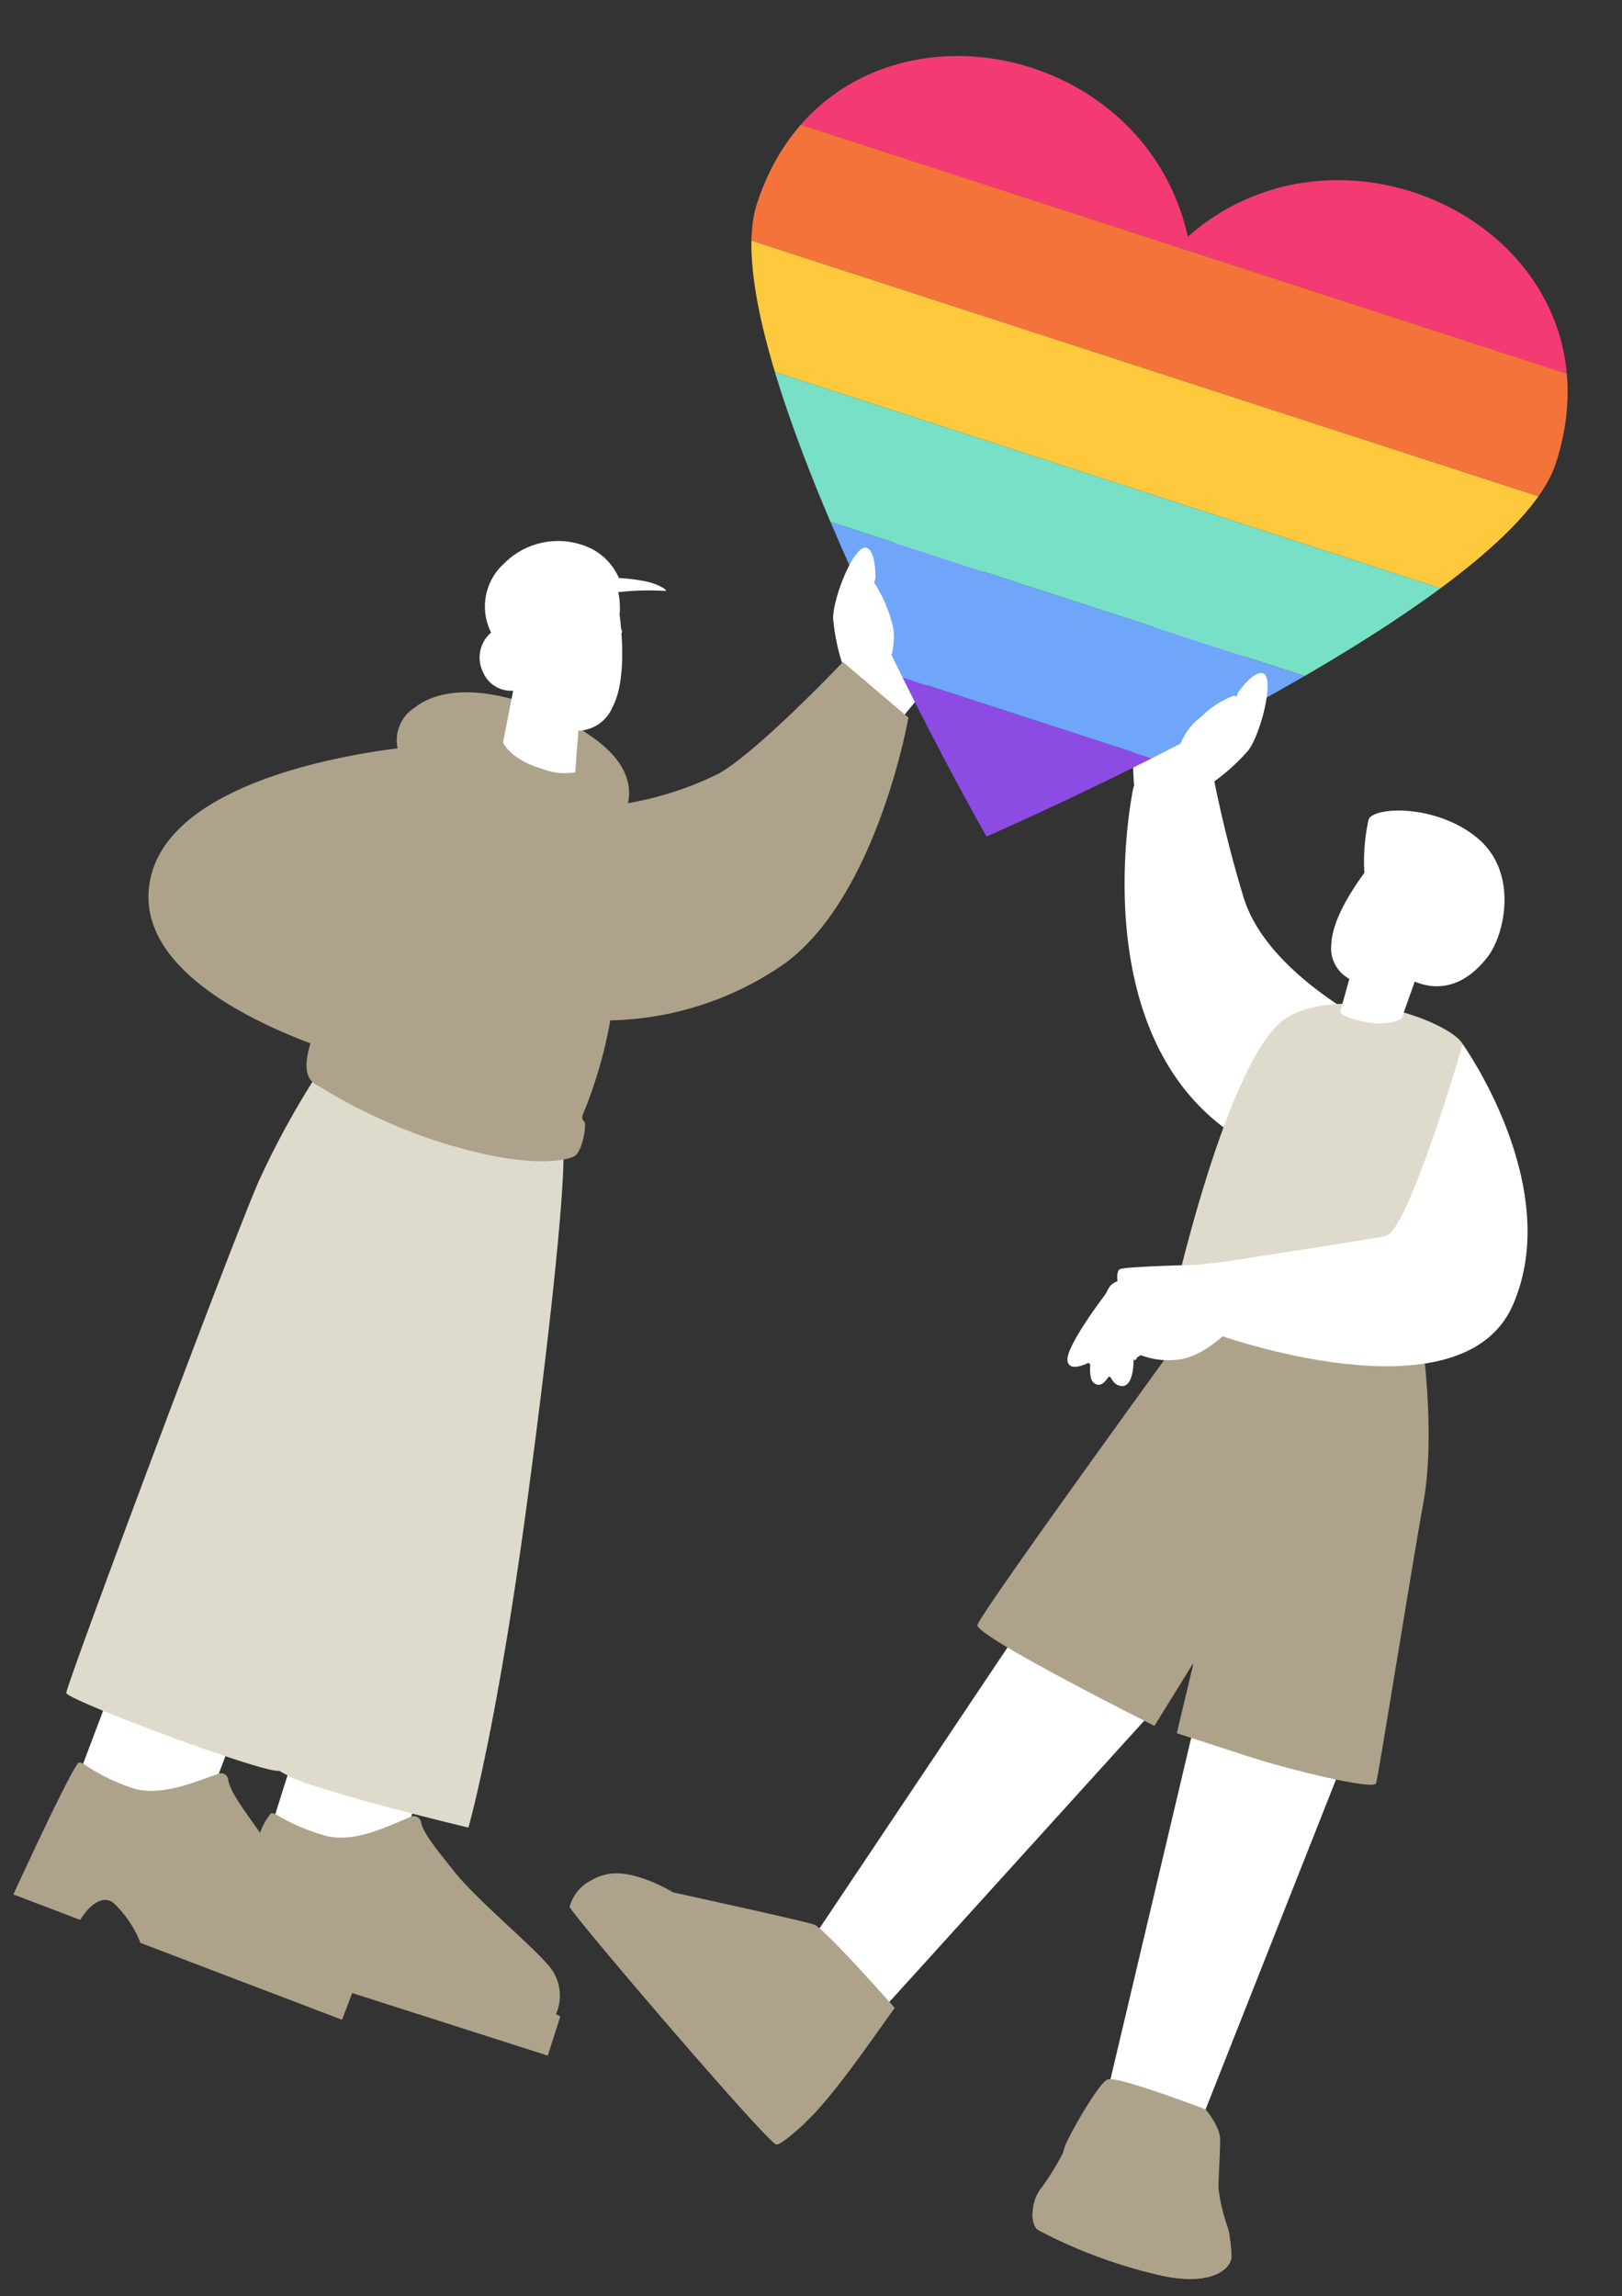
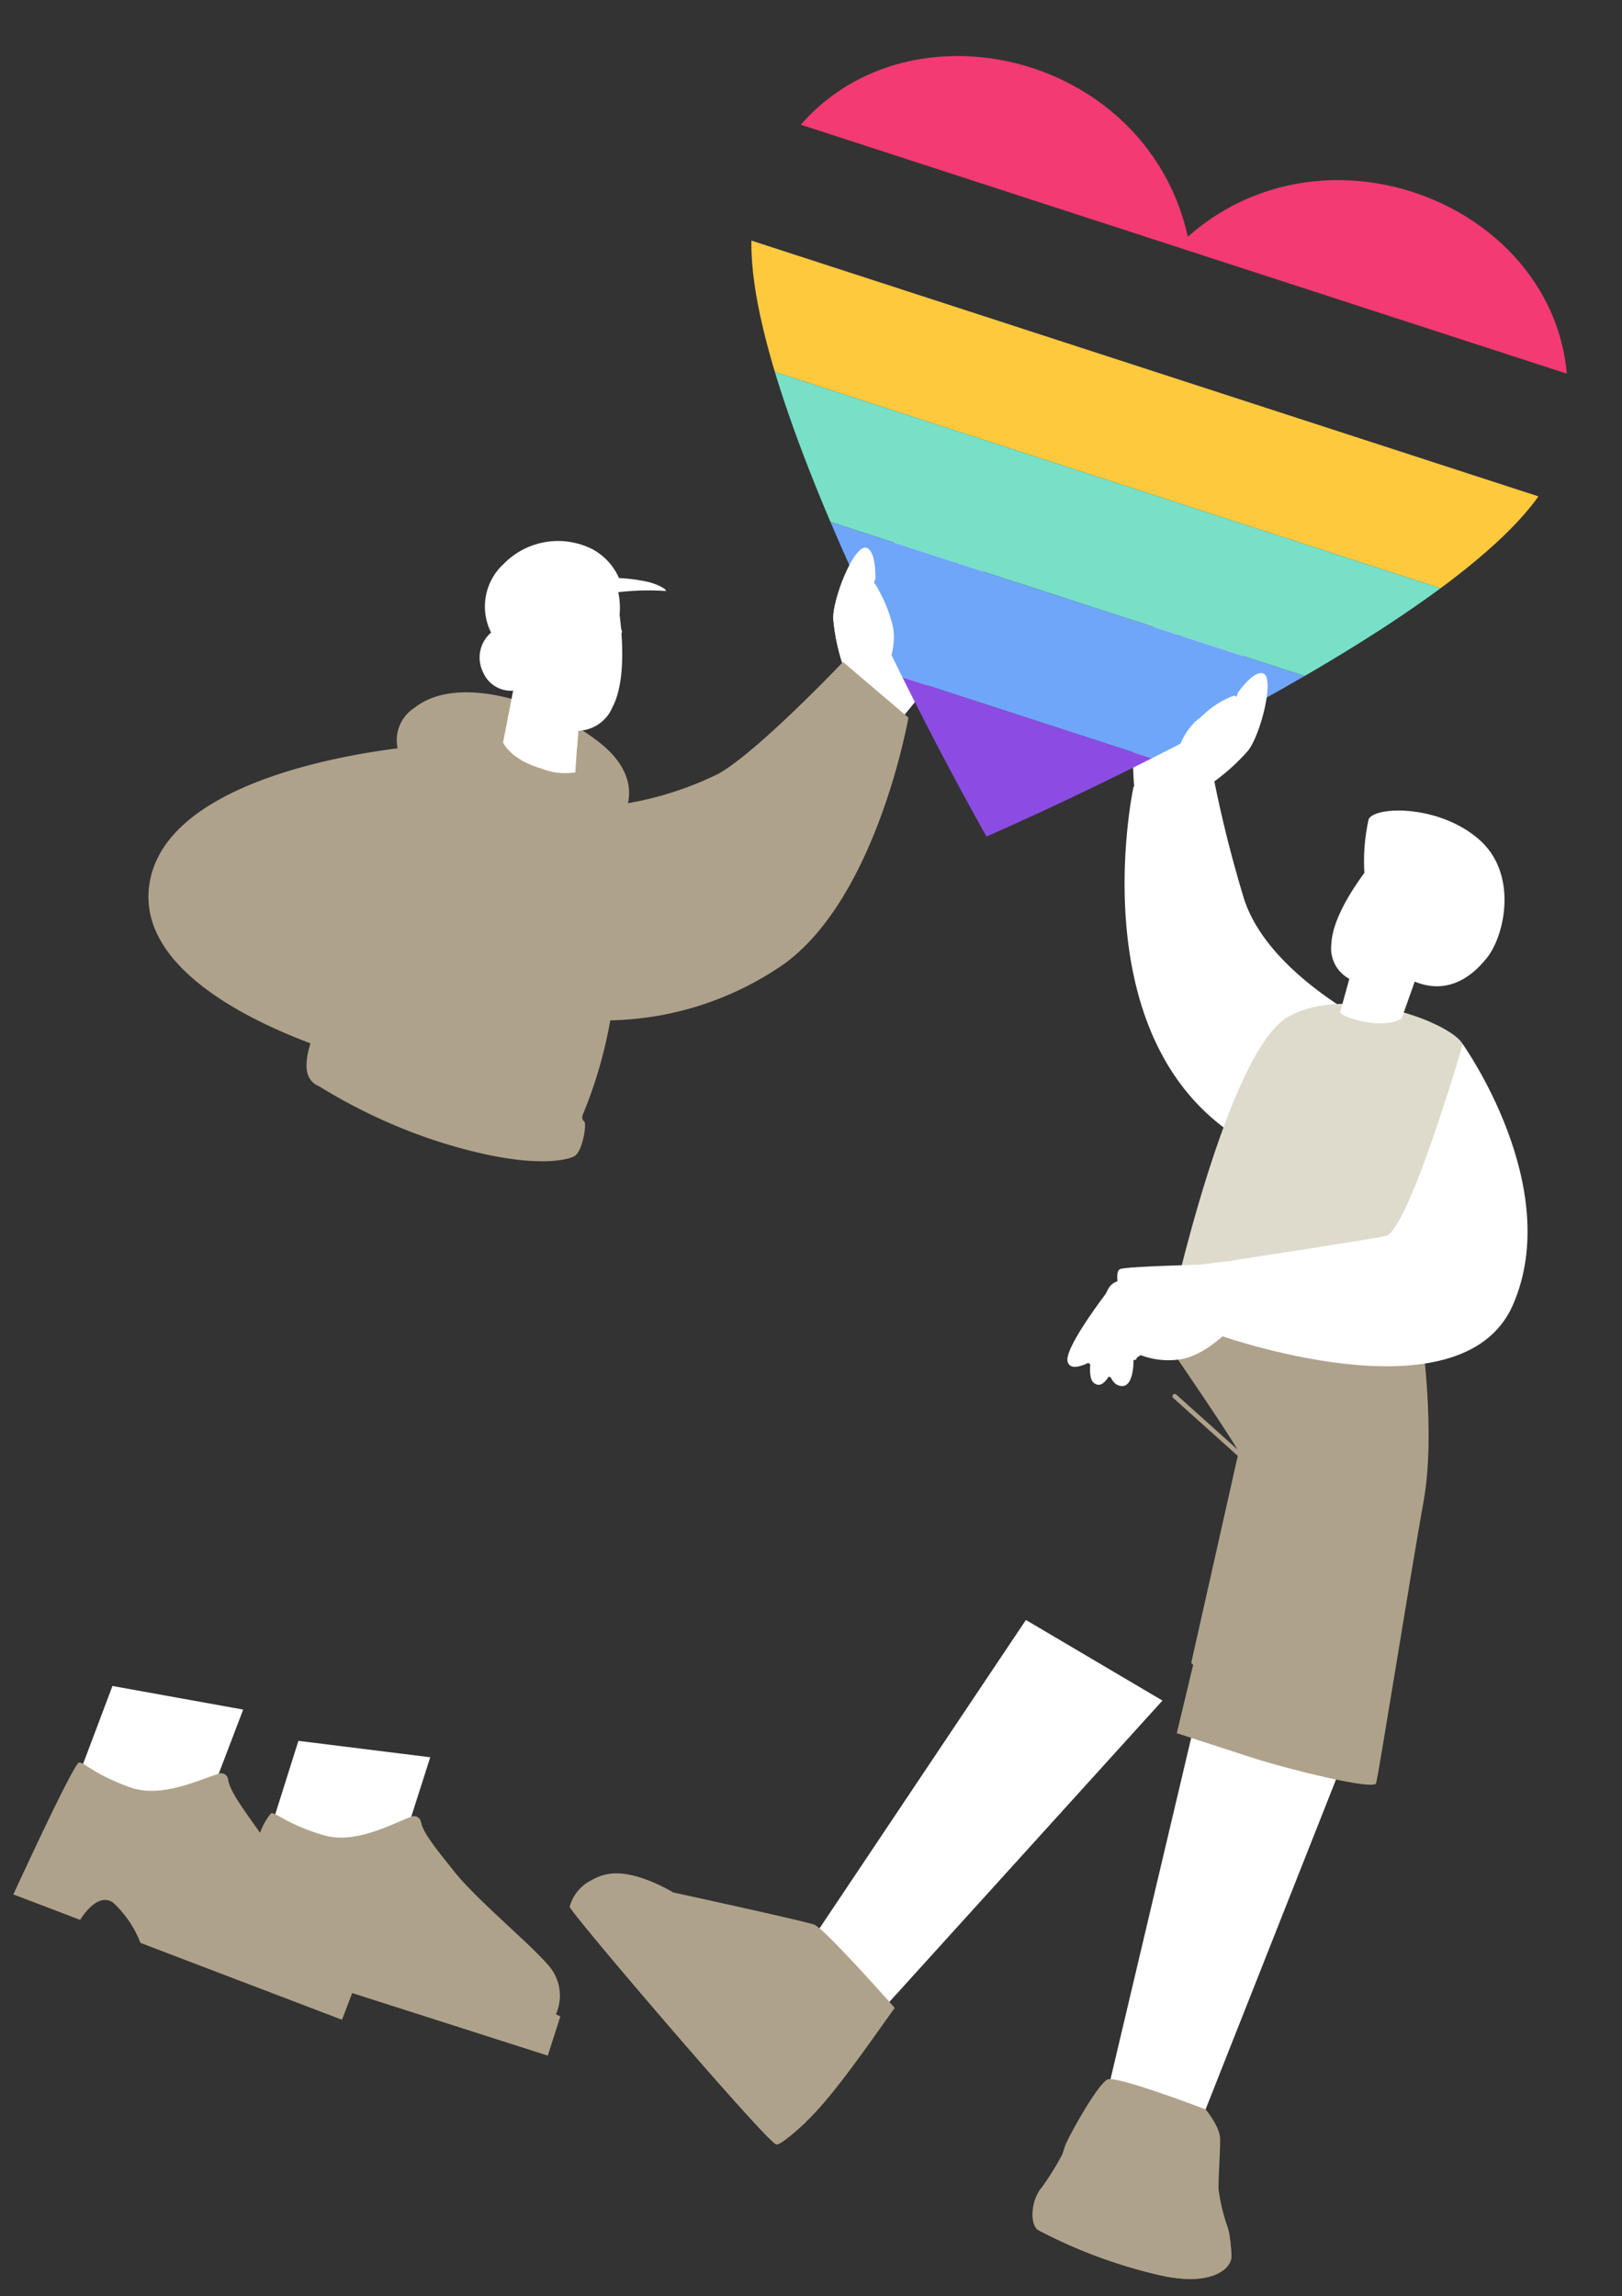
<svg xmlns="http://www.w3.org/2000/svg" width="142.038" height="201.039" viewBox="0 0 142.038 201.039">
  <rect x="0" y="0" width="142.038" height="201.039" fill="#333333" stroke="none" />
  <defs>
    <clipPath id="clip-path">
      <path id="パス_5482" data-name="パス 5482" d="M36.78,9.843C27.129-6.527,0-1.747,0,18.761c0,13.5,36.238,46.47,36.238,46.47s37.322-32.967,37.322-46.47c0-20.577-27.2-25.165-36.78-8.919" transform="translate(0 0)" />
    </clipPath>
  </defs>
  <g id="ILLUST" transform="translate(41.366 -9.979) rotate(18)">
    <path id="パス_5203" data-name="パス 5203" d="M67.933,38.1a17.8,17.8,0,0,1-2.221,3.824l-2.492.927-3.8,1.417S56.831,38.1,56.586,33.908s.616-5.679,1.233-5.8,1.354,2.471,1.354,2.471-.122-3.953,1.238-4.2,1.848,3.209,1.848,3.209.494-2.837,1.6-2.343c1.071.472,1.455,6.467,1.482,6.883,0,.023,0,.012.011-.005.016-.078.072-.267.155-.517.29-.909.923-2.564,1.561-2.292.86.373,1.477,5.057.86,6.784" transform="translate(20.077 12.849)" fill="#fff" />
    <path id="パス_5204" data-name="パス 5204" d="M64.407,31.439a.208.208,0,0,0-.184-.367l-6.01,1.964a.208.208,0,1,0,.129.4l6.008-1.965a.193.193,0,0,0,.056-.027" transform="translate(20.634 14.541)" fill="#fff" />
    <path id="合体_35" data-name="合体 35" d="M0,10.876.381,2.664,11.908,1.092,11.4,11.228ZM17.353,2.2,28.777,0l.046,10.149-11.4.27Z" transform="translate(18.339 156.948)" fill="#fff" stroke="rgba(0,0,0,0)" stroke-miterlimit="10" stroke-width="1" />
    <path id="合体_36" data-name="合体 36" d="M11.894,17.984a9.5,9.5,0,0,0-3.335-2.6C6.885,14.82,6.253,17.7,6.253,17.7L0,17.388S1.469,4.818,1.9,4.632s1.466.576,4.927.68c2.81.084,5.3-2.283,7.015-3.539a.628.628,0,0,1,.949.259c.465.93,2.134,2.086,3.877,3.393q.1.078.214.156a5.413,5.413,0,0,1,.388-1.929c.224-.115.64.037,1.512.187a17.307,17.307,0,0,0,3.445.222c2.81-.068,5.165-2.567,6.809-3.916A.63.63,0,0,1,32,.35c.515.9,2.243,1.967,4.058,3.176,2.679,1.787,8.337,3.979,10.53,5.355a3.994,3.994,0,0,1,1.852,3.675,1,1,0,0,1-.014.125l.427.068.017,3.6-17.982.082-.126,2.5Z" transform="translate(16.107 162.26)" fill="#afa28b" stroke="rgba(0,0,0,0)" stroke-miterlimit="10" stroke-width="1" />
-     <path id="合体_34" data-name="合体 34" d="M19.863,61.527h0c-1.139.666-19.619-.15-19.842-.715S1.581,19.469,2.2,13.051A73.743,73.743,0,0,1,4.9,0l16.67.24.076,1.678,5.321.944s1.707,4.756,6.151,28.926c3.767,20.487,4.033,29.35,4.033,29.35s-8.48.691-13.634.691A13.027,13.027,0,0,1,19.863,61.527Z" transform="translate(15.043 100.631)" fill="#dedbcc" stroke="rgba(0,0,0,0)" stroke-miterlimit="10" stroke-width="1" />
    <path id="パス_5209" data-name="パス 5209" d="M36.864,38.3a17.781,17.781,0,0,0,2.221,3.825l2.492.927,3.8,1.415s2.592-6.168,2.837-10.359-.616-5.679-1.233-5.8-1.354,2.471-1.354,2.471.122-3.953-1.238-4.2-1.848,3.209-1.848,3.209-.494-2.837-1.6-2.343c-1.071.472-1.455,6.467-1.482,6.883,0,.023,0,.012-.011-.005-.018-.078-.072-.267-.155-.516-.29-.91-.923-2.565-1.561-2.293-.86.373-1.477,5.057-.86,6.784" transform="translate(13.001 12.922)" fill="#fff" />
    <path id="パス_5210" data-name="パス 5210" d="M45.435,33.771a.208.208,0,0,0,.061-.407l-6.045-1.851a.208.208,0,0,0-.122.4l6.045,1.851a.192.192,0,0,0,.061.01" transform="translate(13.922 14.7)" fill="#fff" />
    <g id="マスクグループ_248" data-name="マスクグループ 248" transform="translate(32.294)" clip-path="url(#clip-path)">
      <rect id="長方形_5932" data-name="長方形 5932" width="73.559" height="10.986" transform="translate(0 0)" fill="#f43a73" />
-       <rect id="長方形_5933" data-name="長方形 5933" width="73.559" height="10.986" transform="translate(0 10.986)" fill="#f4733a" />
      <rect id="長方形_5934" data-name="長方形 5934" width="73.559" height="10.3" transform="translate(0 21.973)" fill="#ffc93e" />
      <rect id="長方形_5935" data-name="長方形 5935" width="73.559" height="10.986" transform="translate(0 32.273)" fill="#77e0c6" />
      <rect id="長方形_5936" data-name="長方形 5936" width="73.559" height="10.986" transform="translate(0 43.259)" fill="#6fa6fa" />
      <rect id="長方形_5937" data-name="長方形 5937" width="73.559" height="10.986" transform="translate(0 54.245)" fill="#8c4ce3" />
    </g>
    <path id="パス_5211" data-name="パス 5211" d="M36.877,36.991A17.78,17.78,0,0,0,39.1,40.816l2.492.927.855.016s.995-3.864-.649-6.117a12.552,12.552,0,0,0-2.331-2.621c-.112-.078-.161-.1-.161-.1L39.3,32.5c-.29-.91-.867-2.274-1.561-2.293-1.109-.03-1.477,5.057-.86,6.784" transform="translate(12.998 14.231)" fill="#fff" />
    <path id="合体_33" data-name="合体 33" d="M19.731,49.511c-1.073-.094-1.862-.826-1.906-3.346-6.238-.281-16.76-1.843-17.754-9.122-1.146-8.383,11.9-15.391,17.032-17.8a3.374,3.374,0,0,1,.317-3.846c2.712-4.059,10.95-4.059,16.274-2.125,3.268,1.187,3.971,3.128,4.072,4.307a29.12,29.12,0,0,0,6.759-4.916C47.238,9.7,51.857,0,51.857,0l6.956,2.861s2.242,15.718-3.679,23.861a27.62,27.62,0,0,1-12.961,9.416,39.2,39.2,0,0,1,.259,8.638s0,.386.3.483.7,2.61.1,3.19-3.314,2.223-10.648,2.417q-.687.018-1.334.018A48.2,48.2,0,0,1,19.731,49.511Z" transform="translate(0 54.58)" fill="#afa28b" stroke="rgba(0,0,0,0)" stroke-miterlimit="10" stroke-width="1" />
    <path id="合体_60" data-name="合体 60" d="M5.428,18.561l-.562-4.587a2.662,2.662,0,0,1-3.028-.75,2.878,2.878,0,0,1-.378-3.493,5.06,5.06,0,0,1-.8-6.08,6.656,6.656,0,0,1,7-3.6,5.262,5.262,0,0,1,2.973,1.68A15.081,15.081,0,0,1,13.2,1.261c1.138-.069,1.938.215,1.608.3a22.794,22.794,0,0,0-4.1,1.482c.066.066.132.134.2.205,0,0,3.3,5.876,2.676,9.425a3.356,3.356,0,0,1-2.23,2.881l.315,1.231.584,2.3a5.4,5.4,0,0,1-2.865.607c-.109,0-.215.005-.319.005C6.4,19.7,5.428,18.561,5.428,18.561Z" transform="translate(20.298 51.924)" fill="#fff" stroke="rgba(0,0,0,0)" stroke-miterlimit="10" stroke-width="1" />
    <path id="パス_5216" data-name="パス 5216" d="M19.223,46.045a1.643,1.643,0,0,0,.2.459c1.385,2.333,4.522,2.5,5.776,2.465l-.576-2.4Z" transform="translate(6.831 19.932)" fill="#fff" />
    <path id="パス_5218" data-name="パス 5218" d="M23.8,44.694a.21.21,0,0,0,.208-.212A4.76,4.76,0,0,0,22.875,41.2a.208.208,0,0,0-.29.3,4.456,4.456,0,0,1,1,2.991.208.208,0,0,0,.208.2" transform="translate(8.008 18.167)" fill="#fff" />
    <path id="パス_5219" data-name="パス 5219" d="M18.748,45.2a.208.208,0,0,0,.127-.373l-2.082-1.591a.208.208,0,0,0-.253.331l2.082,1.591a.211.211,0,0,0,.127.042" transform="translate(5.939 18.907)" fill="#fff" />
    <path id="パス_5221" data-name="パス 5221" d="M21.849,42.647a.168.168,0,0,0,.045-.005.208.208,0,0,0,.159-.248l-.234-1.057a.208.208,0,1,0-.407.088l.234,1.057a.21.21,0,0,0,.2.165" transform="translate(7.612 18.179)" fill="#fff" />
    <path id="パス_5222" data-name="パス 5222" d="M24.049,42.411a.16.16,0,0,0,.05-.007.208.208,0,0,0,.152-.252L23.988,41.1a.208.208,0,0,0-.4.1l.264,1.049a.207.207,0,0,0,.2.158" transform="translate(8.383 18.097)" fill="#fff" />
    <path id="パス_5223" data-name="パス 5223" d="M20.982,41.213a.208.208,0,0,0,.154-.188c.031-.524.772-.577.778-.577a.209.209,0,0,0-.026-.416c-.385.024-1.125.257-1.169.968a.209.209,0,0,0,.2.22.218.218,0,0,0,.067-.007" transform="translate(7.366 17.768)" fill="#fff" />
    <path id="パス_5224" data-name="パス 5224" d="M24.3,40.637a.214.214,0,0,0,.1-.033.205.205,0,0,0,.065-.287,1.166,1.166,0,0,0-1.43-.449.208.208,0,0,0,.157.385.749.749,0,0,1,.921.287.212.212,0,0,0,.184.1" transform="translate(8.146 17.679)" fill="#fff" />
    <path id="パス_5226" data-name="パス 5226" d="M18.672,44.745s3.287-1.455,4.27-3.844.827-2.954.827-2.954l2.361,2.281s-.759-3.986-4.017-3.756a6.6,6.6,0,0,0-5.629,5.245c-.286,1.927,2.187,3.029,2.187,3.029" transform="translate(5.847 16.482)" fill="#fff" />
    <path id="パス_5230" data-name="パス 5230" d="M84.744,95.729,69.289,130.136l-7.73-3.384L71.19,92.713Z" transform="translate(21.819 36.684)" fill="#fff" />
    <path id="パス_5231" data-name="パス 5231" d="M94.588,94.043l-2.345,37.51-8.291-.563-2.891-35.2Z" transform="translate(28.758 37.163)" fill="#fff" />
-     <path id="パス_5232" data-name="パス 5232" d="M76.09,69.808S65.7,101.7,65.845,102.675s17.468,3.6,17.468,3.6l2.059-8.429V75.92Z" transform="translate(23.267 28.463)" fill="#afa28b" />
    <path id="パス_5233" data-name="パス 5233" d="M92.52,67.441s3.806,7.711,4.622,13.711,3.67,24.077,3.67,24.756-7.884,1.223-11.146,1.223H82.86S80.967,82.8,80.627,82.257s-7.818-6.3-7.818-6.3l3.725-5.435Z" transform="translate(25.78 27.61)" fill="#afa28b" />
    <path id="パス_5234" data-name="パス 5234" d="M86.667,54.1S74.956,52.822,70.71,46.522a110.537,110.537,0,0,1-5.923-9.532l-6.128,3.444s2.176,21.686,17.549,26.2C84.573,69.085,86.667,54.1,86.667,54.1" transform="translate(20.773 16.666)" fill="#fff" />
    <path id="パス_5236" data-name="パス 5236" d="M91.963,76.289s-1.784-25.817-3.251-27.263S77.685,47,73.475,51.4s-1.86,27.9-1.86,27.9Z" transform="translate(25.114 20.614)" fill="#dedbcc" />
    <path id="パス_5249" data-name="パス 5249" d="M87.538,48.746s12.324,9.1,11.222,20.348S74.795,79.556,74.795,79.556l-.58-6.584S85.389,67.359,86.3,66.794c1.766-1.091,1.234-18.048,1.234-18.048" transform="translate(26.287 20.893)" fill="#fff" />
    <path id="パス_5250" data-name="パス 5250" d="M80.793,131.222c0,1.019.343,2.186,1.044,2.471a43.868,43.868,0,0,0,11.344.48c4.745-.415,5.889-2.552,5.48-3.587-.188-.49-.391-.947-.547-1.289a4.684,4.684,0,0,0-.538-.962,16.609,16.609,0,0,1-1.794-2.937c-.343-1.019-.872-3.2-1.223-4.224s-2-2.048-2-2.048-8.271-.431-8.972.156-1.746,5.969-1.746,6.7v.734a23.1,23.1,0,0,1-.864,3.466,3.227,3.227,0,0,0-.106.425,4.018,4.018,0,0,0-.073.619" transform="translate(28.661 46.161)" fill="#afa28b" />
    <path id="パス_5251" data-name="パス 5251" d="M46.376,120.692C46.6,121.166,69.2,135,70,134.884c.286-.041.987-1.086,1.86-2.659,1.59-2.863,3.218-8.5,4.319-11.906,0,0-7.99-4.724-8.968-4.755s-12.6,1.134-12.6,1.134-3.54-.857-5.684.113a4.407,4.407,0,0,0-1.517,1.15,3.645,3.645,0,0,0-1.036,2.733" transform="translate(16.401 44.929)" fill="#afa28b" />
    <path id="パス_5252" data-name="パス 5252" d="M80.793,128.484c0,1.019.343,2.186,1.044,2.471a43.87,43.87,0,0,0,11.344.48c4.745-.415,5.889-2.552,5.48-3.587-.188-.49-.391-.947-.547-1.289-.985.562-3.416,1.451-9.019,1.647a27.588,27.588,0,0,1-8.123-.766,3.228,3.228,0,0,0-.106.425,4.018,4.018,0,0,0-.073.619" transform="translate(28.661 48.898)" fill="#afa28b" />
    <path id="合体_59" data-name="合体 59" d="M2.846,18.83l-.07-1.687-.057-1.26A3.029,3.029,0,0,1,.278,13.45c-.551-1.961.19-4.876.827-6.8A16.88,16.88,0,0,1,.011,2.076C.178.807,5.4-1.045,9.68.736s4.8,7.291,3.951,9.616c-1.308,3.577-3.686,4.128-5.389,3.991l-.095,3.437S7.3,18.91,4.666,19.094c-.275.018-.508.025-.707.025C2.74,19.12,2.846,18.83,2.846,18.83Z" transform="translate(99.882 51.379)" fill="#fff" />
    <path id="パス_5253" data-name="パス 5253" d="M46.376,120.057c.229.474,22.827,14.3,23.626,14.191.286-.041.987-1.086,1.86-2.659L47.412,117.324a3.645,3.645,0,0,0-1.036,2.733" transform="translate(16.415 45.565)" fill="#afa28b" />
    <path id="パス_5254" data-name="パス 5254" d="M82.2,97.924a.2.2,0,0,1-.2-.181l-1.716-18.4-6.943-3.076a.2.2,0,1,1,.162-.366l7.051,3.123a.2.2,0,0,1,.117.165L82.4,97.705a.2.2,0,0,1-.18.218H82.2" transform="translate(25.931 30.658)" fill="#afa28b" />
    <path id="パス_5255" data-name="パス 5255" d="M88.75,74.567c-1,0-2.846-.445-4.152-3.39a.2.2,0,1,1,.366-.162c1.712,3.861,4.264,3.119,4.373,3.086a.2.2,0,0,1,.12.381,2.625,2.625,0,0,1-.706.084" transform="translate(30.029 28.873)" fill="#afa28b" />
    <path id="パス_5257" data-name="パス 5257" d="M66.467,36.788a17.794,17.794,0,0,1-2.221,3.824l-2.492.927-.855.018s-.995-3.864.649-6.117a12.552,12.552,0,0,1,2.331-2.621c.112-.078.161-.106.161-.106l.005-.416c.29-.909.867-2.273,1.561-2.292,1.109-.03,1.477,5.057.86,6.784" transform="translate(21.534 14.158)" fill="#fff" />
    <path id="パス_5258" data-name="パス 5258" d="M60.987,38.643a.209.209,0,0,1-.207-.188A7.808,7.808,0,0,1,63.7,31.979a.207.207,0,0,1,.291.038.209.209,0,0,1-.038.291c-.031.025-3.112,2.446-2.759,6.106a.207.207,0,0,1-.186.227h-.02" transform="translate(21.594 14.854)" fill="#fff" />
    <path id="パス_5259" data-name="パス 5259" d="M76.8,66.548s-8.179,3.62-9.434,5.16,1.462,8.154,3.095,8.337.667-2.538.667-2.538l.475-.572a6.812,6.812,0,0,0,3.285-.661c3.048-1.409,4.725-6.923,4.725-6.923Z" transform="translate(23.804 27.304)" fill="#fff" />
    <path id="パス_5260" data-name="パス 5260" d="M67.057,71.511s.049,6.652,1.317,7.2,1.244-2.175,1.244-2.175Z" transform="translate(23.839 29.092)" fill="#fff" />
    <path id="パス_5261" data-name="パス 5261" d="M67.774,70.34s-2.444,6.614-1.716,7.747,2.688-1.5,2.688-1.5Z" transform="translate(23.435 28.671)" fill="#fff" />
    <path id="パス_5262" data-name="パス 5262" d="M70.3,75.052c-.018,0-.757-.064-.757-.064a.2.2,0,0,1-.182-.216.187.187,0,0,1,.216-.182l.463.039-.238-.985a.2.2,0,0,1,.389-.094l.3,1.256a.2.2,0,0,1-.044.177.2.2,0,0,1-.151.069" transform="translate(24.661 29.773)" fill="#fff" />
    <path id="パス_5263" data-name="パス 5263" d="M67.615,76.926a.2.2,0,0,1-.2-.176l-.5-4.088a.2.2,0,0,1,.173-.223.2.2,0,0,1,.223.174l.506,4.088a.2.2,0,0,1-.174.223h-.024" transform="translate(23.791 29.427)" fill="#fff" />
    <path id="パス_5264" data-name="パス 5264" d="M69.231,77.352a.2.2,0,0,1-.192-.146l-1.18-4.162a.2.2,0,0,1,.384-.109l1.18,4.162a.2.2,0,0,1-.137.246.189.189,0,0,1-.054.008" transform="translate(24.124 29.554)" fill="#fff" />
    <path id="パス_5265" data-name="パス 5265" d="M74.069,67.441s-6.059,2.133-6.606,2.541.774,2.3.774,2.3Z" transform="translate(23.924 27.629)" fill="#fff" />
-     <path id="パス_5267" data-name="パス 5267" d="M23.077,45.17a1.876,1.876,0,0,1-1.285-.557.2.2,0,1,1,.293-.272,1.41,1.41,0,0,0,1.4.362.2.2,0,0,1,.124.38,1.724,1.724,0,0,1-.533.087" transform="translate(7.729 19.296)" fill="#fff" />
  </g>
</svg>